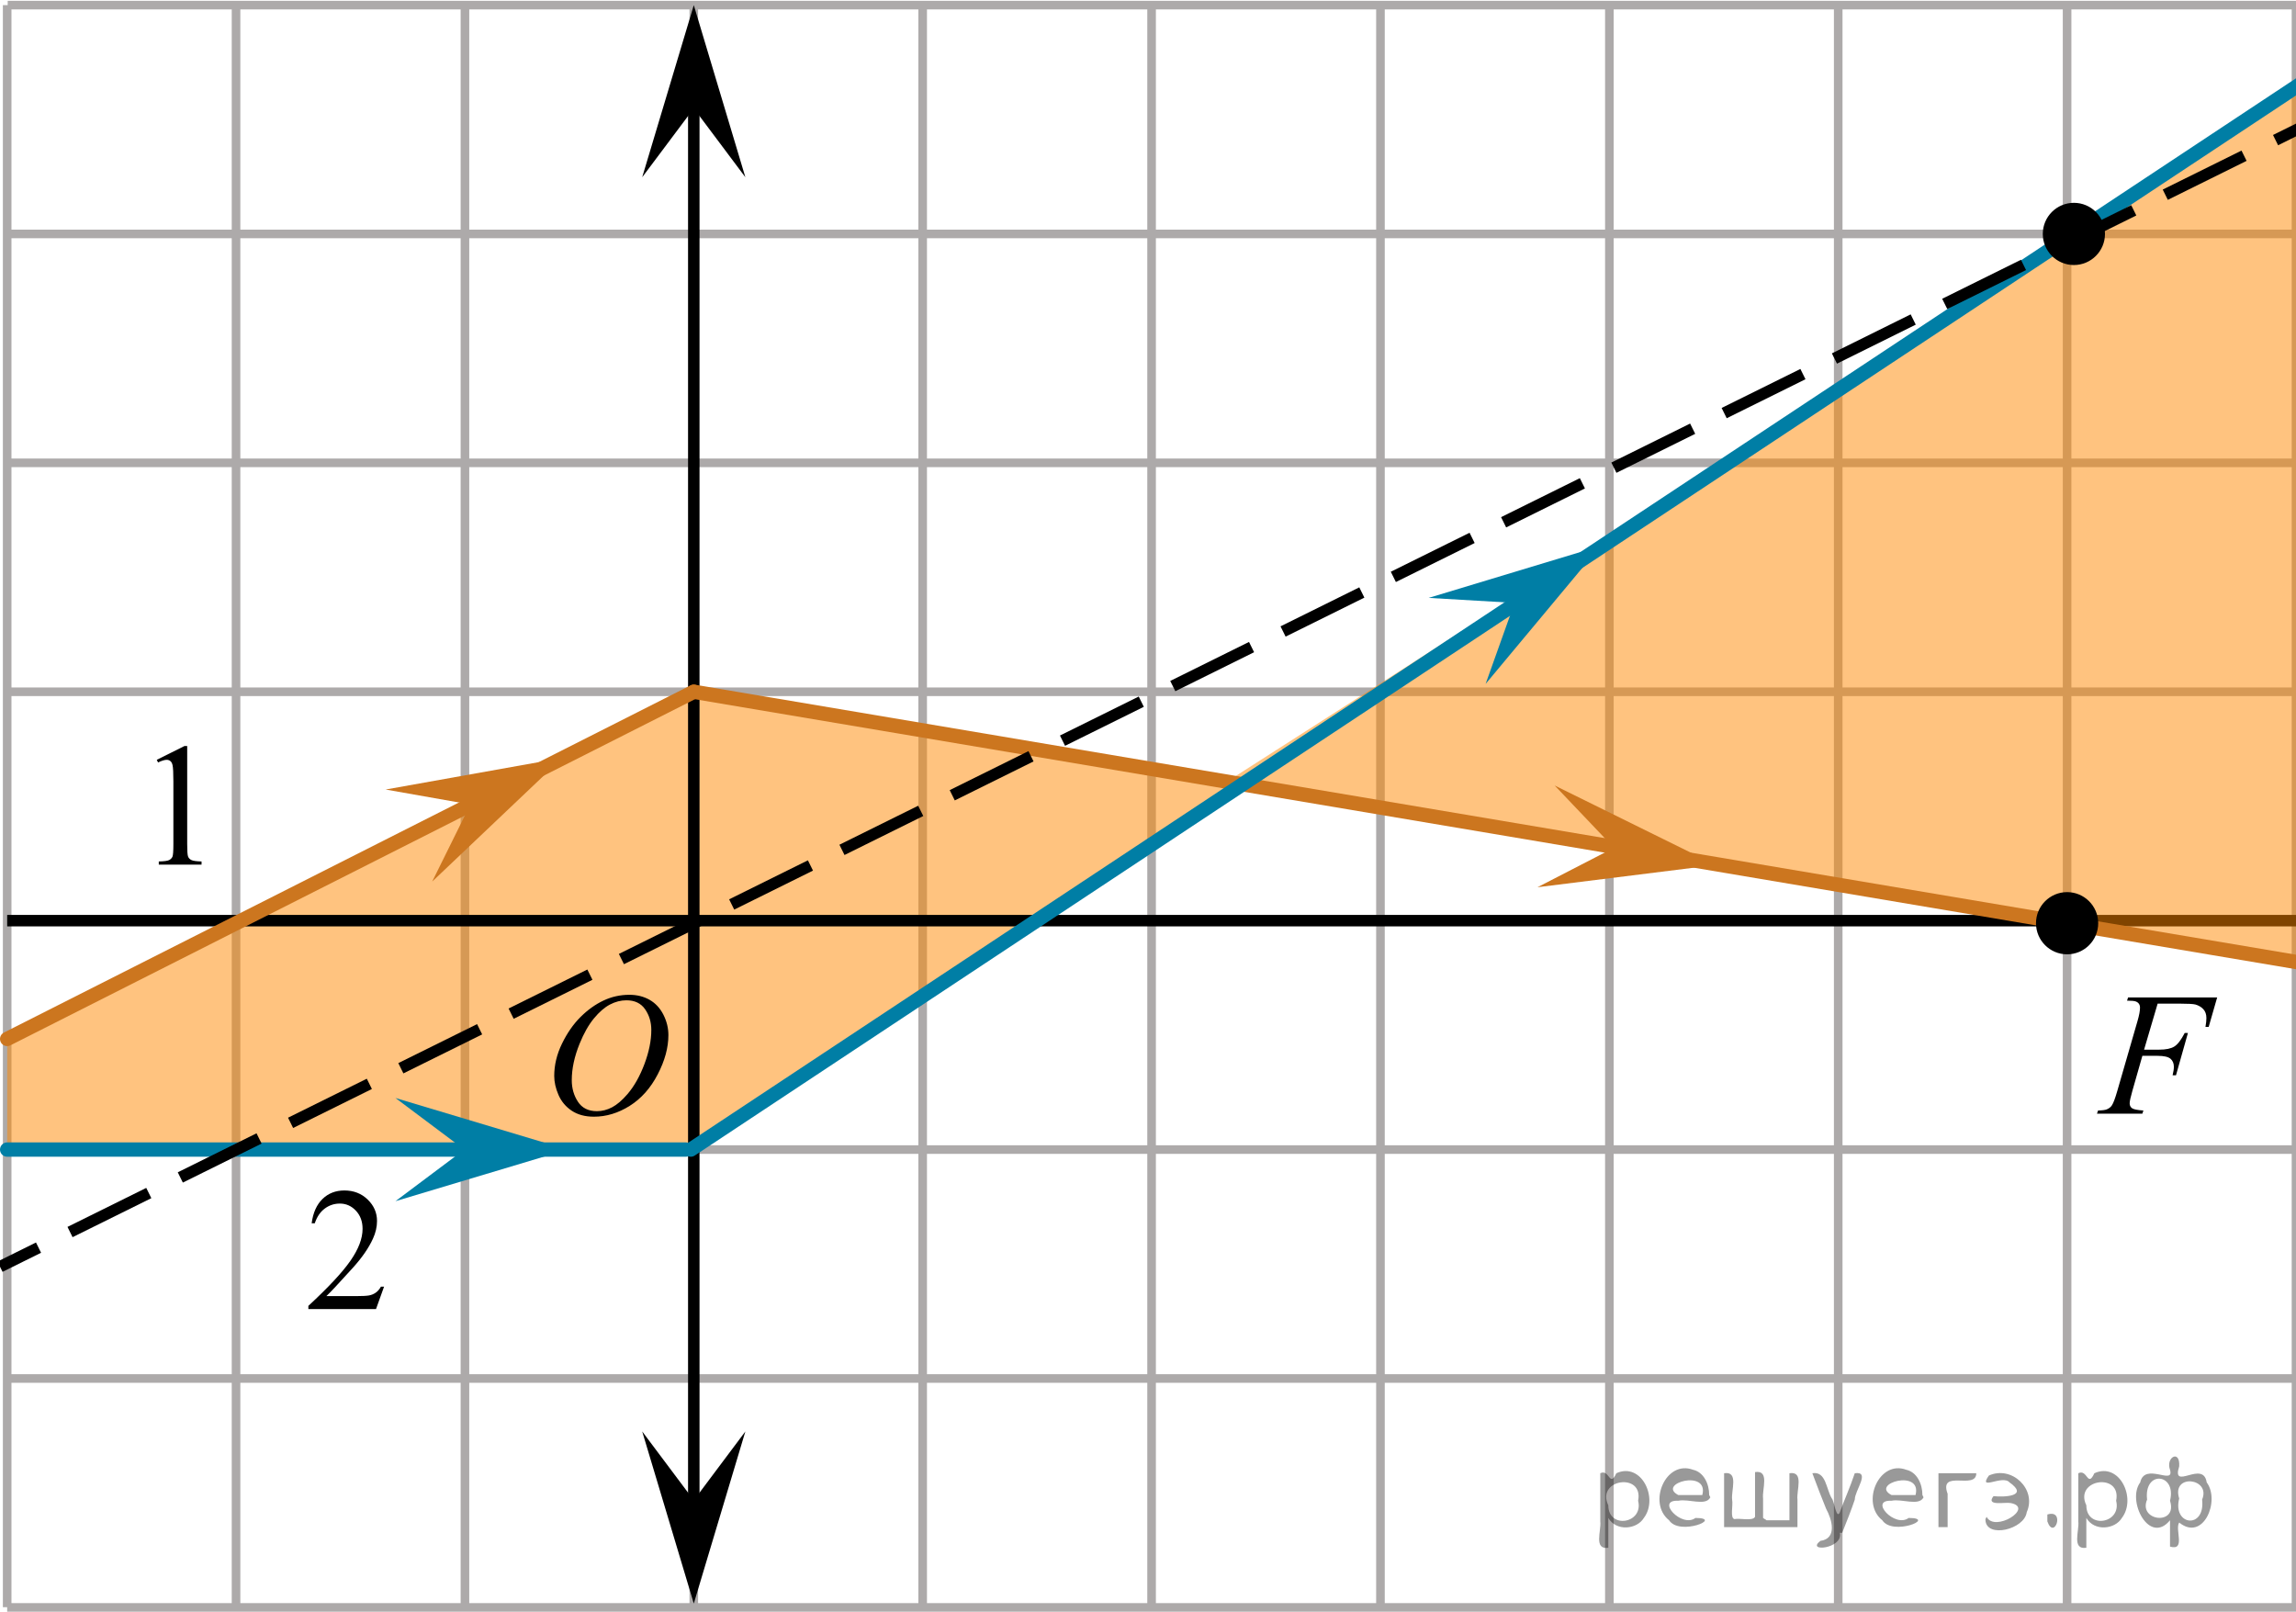
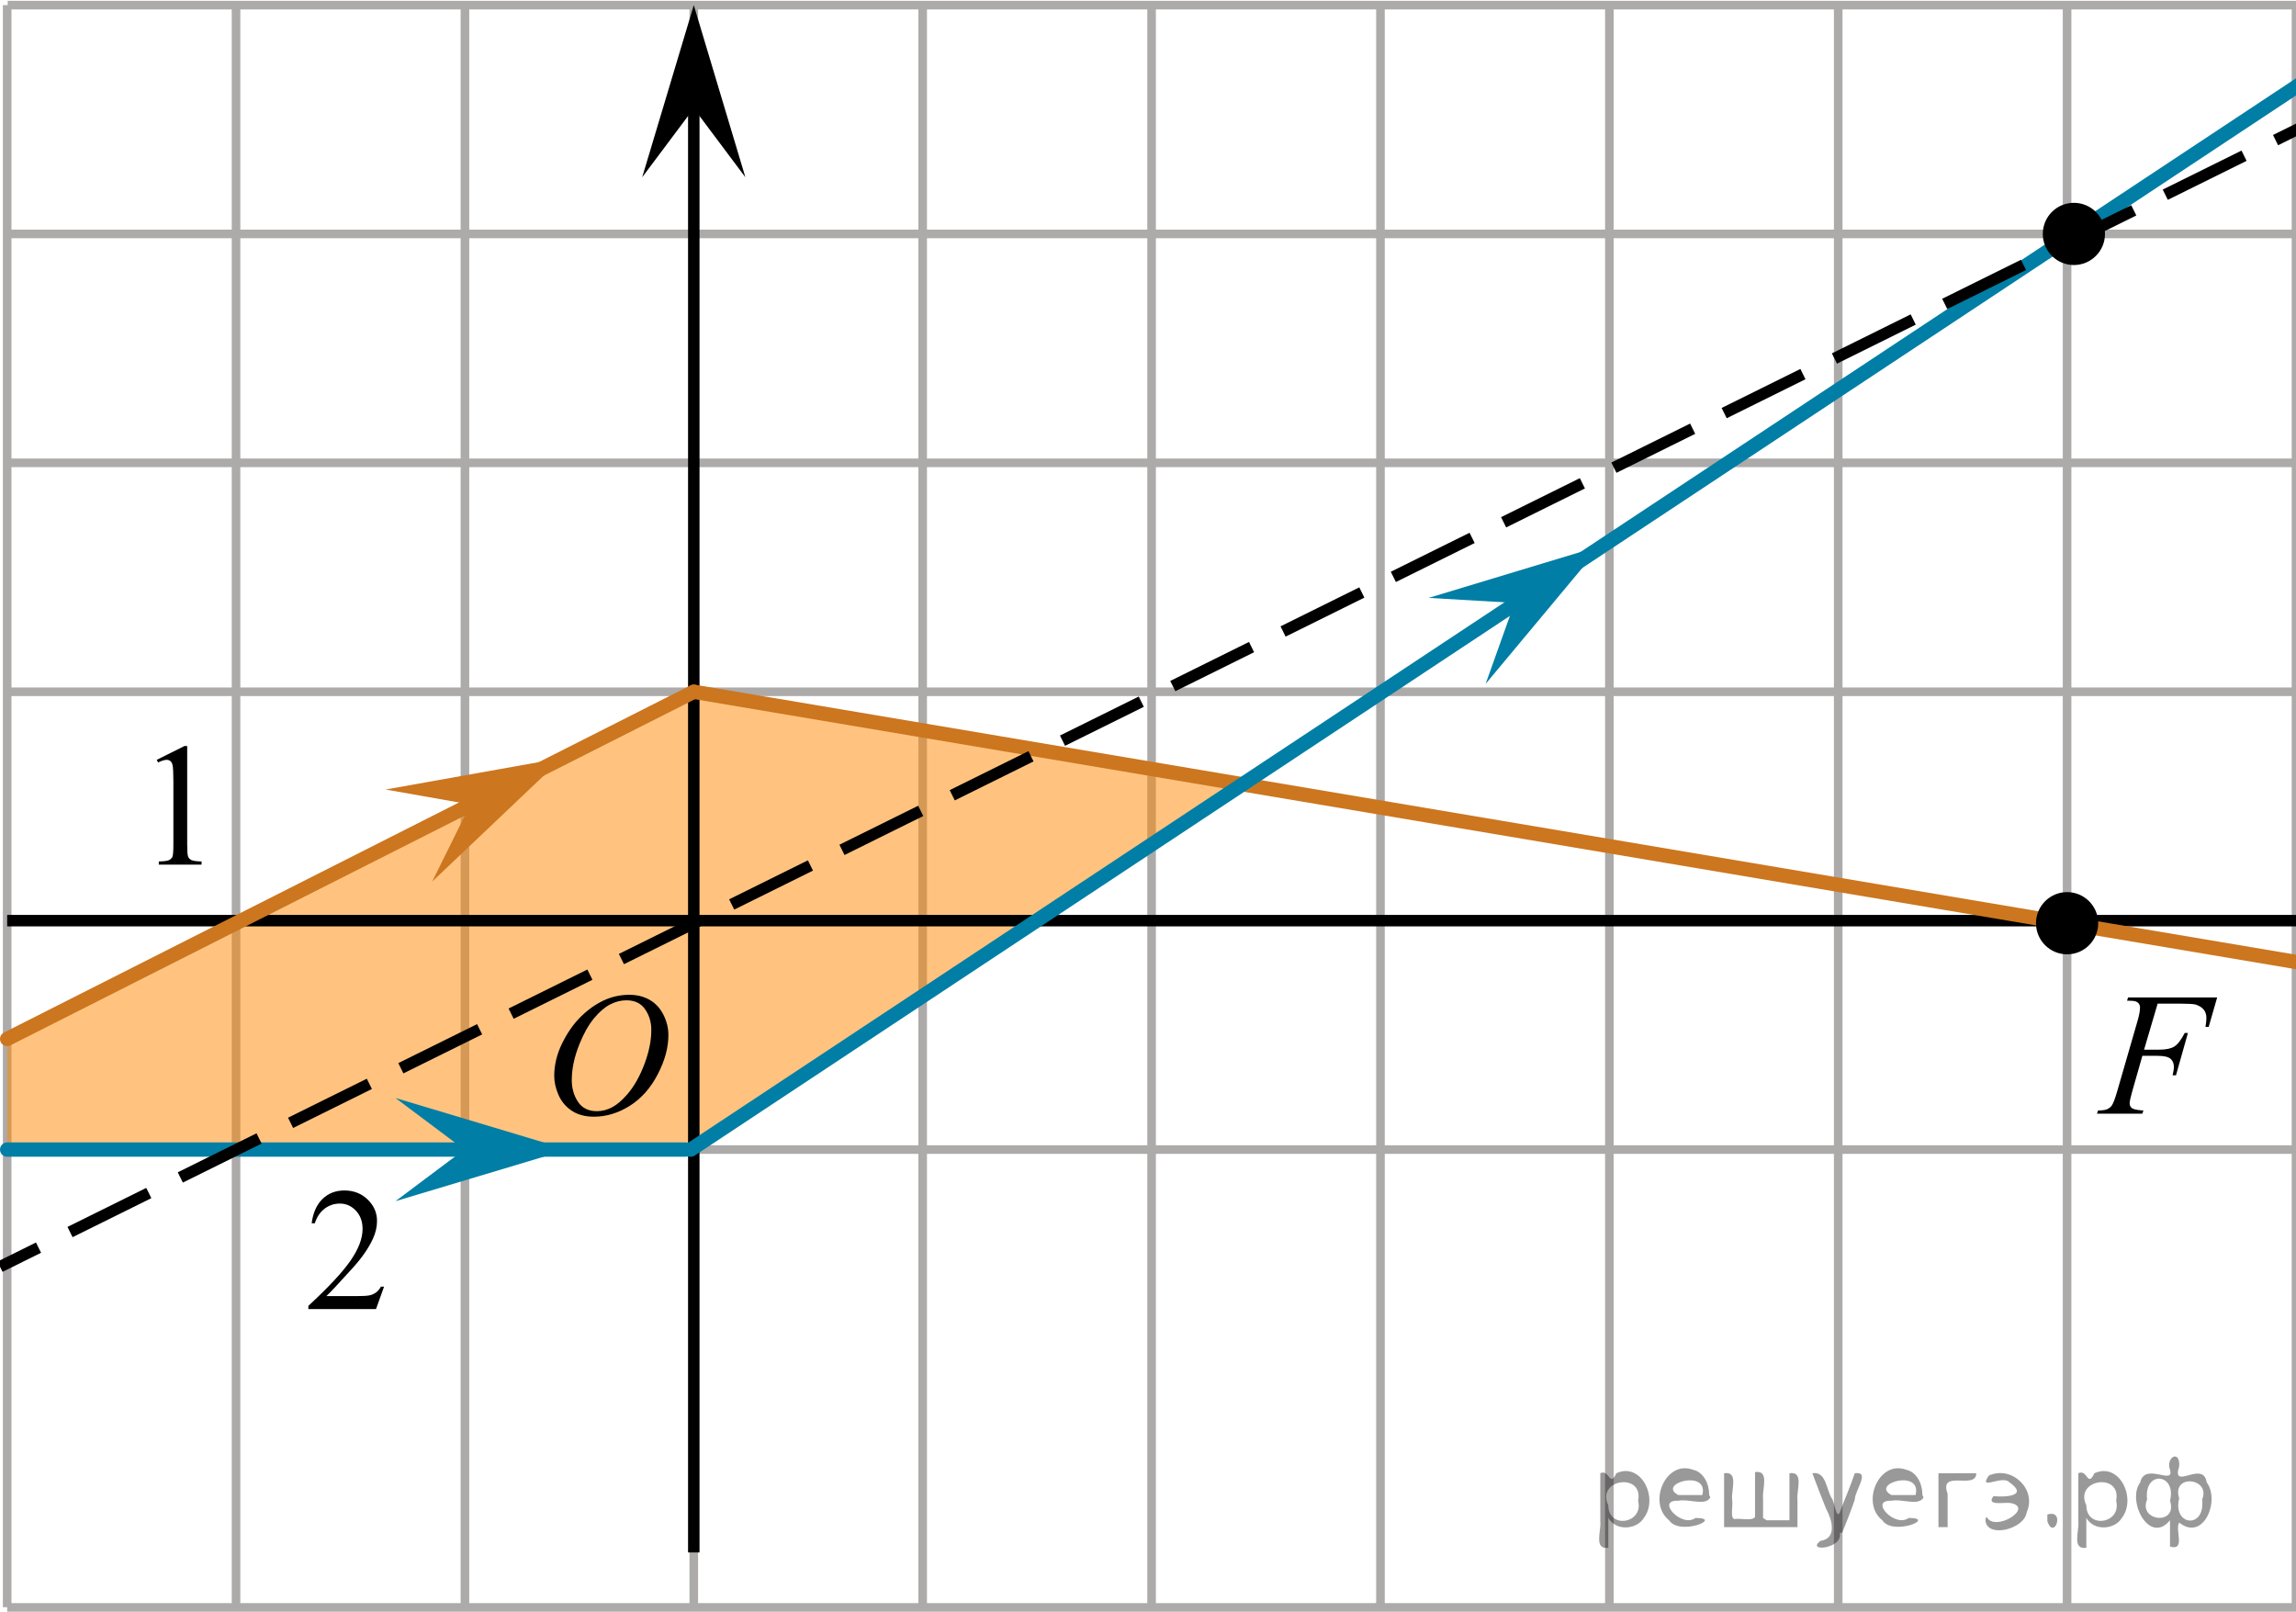
<svg xmlns="http://www.w3.org/2000/svg" xmlns:xlink="http://www.w3.org/1999/xlink" version="1.1" id="Layer_1" x="0px" y="0px" width="200.29px" height="140.577px" viewBox="0 0 200.29 140.577" enable-background="new 0 0 200.29 140.577" xml:space="preserve">
  <line fill="none" stroke="#ADAAAA" stroke-width="0.75" stroke-miterlimit="10" x1="0.625" y1="20.404" x2="220.165" y2="20.404" />
  <line fill="none" stroke="#ADAAAA" stroke-width="0.75" stroke-miterlimit="10" x1="0.625" y1="40.37" x2="220.165" y2="40.37" />
  <line fill="none" stroke="#ADAAAA" stroke-width="0.75" stroke-miterlimit="10" x1="0.625" y1="60.339" x2="220.165" y2="60.339" />
  <line fill="none" stroke="#ADAAAA" stroke-width="0.75" stroke-miterlimit="10" x1="0.625" y1="80.302" x2="220.165" y2="80.302" />
  <line fill="none" stroke="#ADAAAA" stroke-width="0.75" stroke-miterlimit="10" x1="0.625" y1="100.269" x2="220.165" y2="100.269" />
-   <line fill="none" stroke="#ADAAAA" stroke-width="0.75" stroke-miterlimit="10" x1="0.625" y1="120.237" x2="220.165" y2="120.237" />
  <line fill="none" stroke="#ADAAAA" stroke-width="0.75" stroke-miterlimit="10" x1="0.625" y1="140.202" x2="220.165" y2="140.202" />
  <line fill="none" stroke="#ADAAAA" stroke-width="0.75" stroke-miterlimit="10" x1="0.625" y1="140.184" x2="0.625" y2="0.447" />
  <line fill="none" stroke="#ADAAAA" stroke-width="0.75" stroke-miterlimit="10" x1="20.591" y1="140.184" x2="20.591" y2="0.447" />
  <line fill="none" stroke="#ADAAAA" stroke-width="0.75" stroke-miterlimit="10" x1="40.559" y1="140.184" x2="40.559" y2="0.447" />
  <line fill="none" stroke="#ADAAAA" stroke-width="0.75" stroke-miterlimit="10" x1="60.522" y1="140.184" x2="60.522" y2="0.447" />
  <line fill="none" stroke="#ADAAAA" stroke-width="0.75" stroke-miterlimit="10" x1="80.488" y1="140.184" x2="80.488" y2="0.447" />
  <line fill="none" stroke="#ADAAAA" stroke-width="0.75" stroke-miterlimit="10" x1="100.458" y1="140.184" x2="100.458" y2="0.447" />
  <line fill="none" stroke="#ADAAAA" stroke-width="0.75" stroke-miterlimit="10" x1="120.423" y1="140.184" x2="120.423" y2="0.447" />
  <line fill="none" stroke="#ADAAAA" stroke-width="0.75" stroke-miterlimit="10" x1="140.392" y1="140.184" x2="140.392" y2="0.447" />
  <line fill="none" stroke="#ADAAAA" stroke-width="0.75" stroke-miterlimit="10" x1="160.355" y1="140.184" x2="160.355" y2="0.447" />
  <line fill="none" stroke="#ADAAAA" stroke-width="0.75" stroke-miterlimit="10" x1="180.321" y1="140.184" x2="180.321" y2="0.447" />
  <line fill="none" stroke="#ADAAAA" stroke-width="0.75" stroke-miterlimit="10" x1="200.29" y1="140.184" x2="200.29" y2="0.447" />
  <line fill="none" stroke="#ADAAAA" stroke-width="0.75" stroke-miterlimit="10" x1="220.257" y1="140.184" x2="220.257" y2="0.447" />
  <line fill="none" stroke="#ADAAAA" stroke-width="0.75" stroke-miterlimit="10" x1="220.165" y1="140.577" x2="220.165" y2="0.838" />
  <path opacity="0.5" fill="#FF8800" enable-background="new    " d="M61.456,60.339c0.51,0.085,28.392,4.713,28.902,4.798  c0.205,0.034,18.122,3.009,18.328,3.043c-15.981,10.697-31.962,21.393-47.943,32.09c-20.039,0-40.079,0-60.118,0  c0-3.216,0-6.433,0-9.649C20.902,80.526,41.179,70.433,61.456,60.339z" />
  <line fill="none" stroke="#000000" stroke-miterlimit="10" x1="0.625" y1="80.302" x2="220.632" y2="80.302" />
  <line fill="none" stroke="#000000" stroke-miterlimit="10" x1="60.522" y1="135.409" x2="60.522" y2="9.453" />
-   <path opacity="0.5" fill="#FF8800" enable-background="new    " d="M210.473,0.837c-7.54,12.062-5.458,26.127,2.665,32.46  c7.045,5.493,16.407,3.431,18.046,3.043c-3.673,16.973-7.346,33.945-11.018,50.918  c-37.713-6.36-75.426-12.719-113.139-19.079c17.368-11.119,34.737-22.238,52.105-33.357  C176.245,23.494,193.359,12.166,210.473,0.837z" />
-   <polygon points="60.522,130.86 65.022,124.854 60.522,139.866 56.022,124.854 " />
  <g>
    <g>
      <g>
        <g>
          <g>
            <g>
              <g>
                <g>
                  <g>
                    <g>
                      <g>
                        <g>
                          <g>
                            <g>
                              <defs>
                                <rect id="SVGID_1_" x="180.321" y="83.218" width="16.507" height="16.697" />
                              </defs>
                              <clipPath id="SVGID_00000144340051344026923520000008742021163371215292_">
                                <use xlink:href="#SVGID_1_" overflow="visible" />
                              </clipPath>
                              <g clip-path="url(#SVGID_00000144340051344026923520000008742021163371215292_)">
                                <g enable-background="new    ">
                                  <path d="M188.22,87.541l-1.183,4.014h1.315c0.591,0,1.033-0.092,1.326-0.276                  s0.595-0.578,0.905-1.182h0.28l-1.042,3.692h-0.295c0.073-0.299,0.11-0.545,0.11-0.739                  c0-0.304-0.1-0.54-0.299-0.707c-0.199-0.166-0.572-0.25-1.119-0.25h-1.33l-0.872,3.057                  c-0.157,0.543-0.236,0.904-0.236,1.084c0,0.185,0.067,0.326,0.203,0.426s0.467,0.167,0.994,0.202                  l-0.089,0.276h-3.96l0.096-0.276c0.385-0.01,0.641-0.045,0.769-0.104                  c0.197-0.085,0.343-0.199,0.435-0.344c0.134-0.205,0.291-0.626,0.474-1.264l1.766-6.106                  c0.143-0.493,0.214-0.879,0.214-1.158c0-0.13-0.032-0.241-0.096-0.333                  c-0.065-0.092-0.159-0.161-0.284-0.206c-0.126-0.044-0.376-0.067-0.75-0.067l0.088-0.277h7.772                  l-0.738,2.564h-0.281c0.054-0.31,0.081-0.564,0.081-0.763c0-0.329-0.09-0.589-0.27-0.781                  s-0.41-0.328-0.69-0.407c-0.197-0.05-0.638-0.075-1.322-0.075H188.22z" />
                                </g>
                              </g>
                            </g>
                          </g>
                        </g>
                      </g>
                    </g>
                  </g>
                </g>
              </g>
            </g>
          </g>
        </g>
      </g>
    </g>
  </g>
  <g>
    <g>
      <g>
        <g>
          <g>
            <g>
              <g>
                <g>
                  <g>
                    <g>
                      <g>
                        <g>
                          <g>
                            <g>
                              <g>
                                <defs>
-                                   <rect id="SVGID_00000139998800528559390180000017598066681448286861_" x="45.707" y="83.267" width="16.568" height="18.715" />
-                                 </defs>
+                                   </defs>
                                <clipPath id="SVGID_00000077285798043637736570000018257359697836166283_">
                                  <use xlink:href="#SVGID_00000139998800528559390180000017598066681448286861_" overflow="visible" />
                                </clipPath>
                                <g clip-path="url(#SVGID_00000077285798043637736570000018257359697836166283_)">
                                  <g enable-background="new    ">
																</g>
                                </g>
                              </g>
                            </g>
                          </g>
                        </g>
                      </g>
                    </g>
                  </g>
                </g>
              </g>
            </g>
          </g>
        </g>
      </g>
    </g>
    <g>
      <g>
        <g>
          <g>
            <g>
              <g>
                <g>
                  <g>
                    <g>
                      <g>
                        <g>
                          <g>
                            <g>
                              <g>
                                <defs>
                                  <rect id="SVGID_00000003105531521105772320000013268631001594489771_" x="45.376" y="83.21" width="16.511" height="18.146" />
                                </defs>
                                <clipPath id="SVGID_00000007402359033457736680000017373818575910591652_">
                                  <use xlink:href="#SVGID_00000003105531521105772320000013268631001594489771_" overflow="visible" />
                                </clipPath>
                                <g clip-path="url(#SVGID_00000007402359033457736680000017373818575910591652_)">
                                  <g enable-background="new    ">
                                    <path d="M54.901,86.769c0.665,0,1.253,0.146,1.766,0.439s0.914,0.725,1.205,1.297                   c0.29,0.572,0.435,1.166,0.435,1.781c0,1.09-0.311,2.233-0.935,3.43                   c-0.623,1.197-1.437,2.111-2.441,2.741c-1.005,0.63-2.044,0.944-3.118,0.944                   c-0.773,0-1.419-0.174-1.939-0.521c-0.52-0.347-0.904-0.806-1.153-1.375                   c-0.248-0.57-0.373-1.122-0.373-1.657c0-0.95,0.225-1.889,0.676-2.815                   c0.451-0.927,0.989-1.702,1.615-2.324c0.625-0.623,1.292-1.101,2.002-1.436                   C53.349,86.937,54.103,86.769,54.901,86.769z M54.65,87.249c-0.493,0-0.974,0.124-1.444,0.371                   c-0.471,0.248-0.938,0.652-1.4,1.215c-0.463,0.562-0.879,1.298-1.248,2.208                   c-0.453,1.119-0.68,2.177-0.68,3.171c0,0.71,0.18,1.338,0.54,1.886                   c0.359,0.547,0.911,0.821,1.655,0.821c0.448,0,0.888-0.113,1.319-0.338                   c0.431-0.225,0.88-0.609,1.348-1.154c0.586-0.685,1.079-1.559,1.478-2.62                   c0.399-1.062,0.599-2.054,0.599-2.973c0-0.68-0.18-1.281-0.54-1.803                   C55.915,87.51,55.373,87.249,54.65,87.249z" />
                                  </g>
                                </g>
                              </g>
                            </g>
                          </g>
                        </g>
                      </g>
                    </g>
                  </g>
                </g>
              </g>
            </g>
          </g>
        </g>
      </g>
    </g>
  </g>
  <g>
    <g>
      <g>
        <defs>
          <rect id="SVGID_00000096050200131011077630000014986122262458513574_" x="11.061" y="61.489" width="9.53" height="16.699" />
        </defs>
        <clipPath id="SVGID_00000005978887410110887570000005942038851674681526_">
          <use xlink:href="#SVGID_00000096050200131011077630000014986122262458513574_" overflow="visible" />
        </clipPath>
        <g clip-path="url(#SVGID_00000005978887410110887570000005942038851674681526_)">
          <g enable-background="new    ">
            <path d="M13.676,66.274l2.413-1.203h0.241v8.558c0,0.568,0.023,0.922,0.07,1.062       c0.046,0.14,0.143,0.246,0.289,0.321c0.146,0.074,0.444,0.117,0.893,0.127v0.276h-3.73v-0.276       c0.468-0.01,0.77-0.051,0.907-0.123c0.137-0.072,0.231-0.17,0.285-0.292s0.081-0.487,0.081-1.095v-5.471       c0-0.737-0.024-1.211-0.073-1.42c-0.034-0.16-0.096-0.277-0.186-0.352       c-0.09-0.075-0.199-0.112-0.325-0.112c-0.181,0-0.432,0.077-0.753,0.231L13.676,66.274z" />
          </g>
        </g>
      </g>
    </g>
  </g>
  <g>
    <g>
      <g>
        <defs>
          <rect id="SVGID_00000169550858688040861540000014713693479228939160_" x="24.042" y="100.27" width="12.361" height="16.697" />
        </defs>
        <clipPath id="SVGID_00000036209744266925364140000004127928974102672801_">
          <use xlink:href="#SVGID_00000169550858688040861540000014713693479228939160_" overflow="visible" />
        </clipPath>
        <g clip-path="url(#SVGID_00000036209744266925364140000004127928974102672801_)">
          <g enable-background="new    ">
            <path d="M33.503,112.229l-0.701,1.95h-5.902v-0.276c1.736-1.605,2.958-2.915,3.667-3.932       s1.062-1.945,1.062-2.787c0-0.644-0.194-1.171-0.583-1.585c-0.389-0.413-0.854-0.62-1.395-0.62       c-0.492,0-0.933,0.145-1.324,0.438c-0.391,0.291-0.68,0.719-0.867,1.281h-0.273       c0.123-0.922,0.439-1.629,0.948-2.122c0.509-0.494,1.145-0.74,1.907-0.74c0.811,0,1.489,0.264,2.033,0.792       s0.815,1.151,0.815,1.868c0,0.514-0.118,1.027-0.354,1.54c-0.364,0.808-0.954,1.662-1.77,2.563       c-1.225,1.355-1.99,2.173-2.294,2.451h2.612c0.531,0,0.903-0.019,1.118-0.06       c0.214-0.04,0.407-0.121,0.579-0.243c0.172-0.122,0.322-0.295,0.45-0.519H33.503z" />
          </g>
        </g>
      </g>
    </g>
  </g>
  <line fill="none" stroke="#CC761F" stroke-width="1.25" stroke-linecap="round" stroke-linejoin="round" stroke-miterlimit="10" x1="60.522" y1="60.339" x2="0.625" y2="90.62" />
  <line fill="none" stroke="#CC761F" stroke-width="1.25" stroke-linecap="round" stroke-linejoin="round" stroke-miterlimit="10" x1="60.522" y1="60.338" x2="220.165" y2="87.258" />
  <line fill="none" stroke="#007EA5" stroke-width="1.25" stroke-linecap="round" stroke-linejoin="round" stroke-miterlimit="10" x1="0.625" y1="100.269" x2="59.82" y2="100.269" />
  <line fill="none" stroke="#ADAAAA" stroke-width="0.75" stroke-miterlimit="10" x1="0.671" y1="0.447" x2="220.211" y2="0.447" />
  <polygon points="60.522,9.453 56.022,15.459 60.522,0.447 65.022,15.459 " />
  <polygon fill="#007EA5" points="40.504,100.27 34.498,95.77 49.51,100.27 34.498,104.77 " />
  <polygon fill="#CC761F" points="41.029,70.17 33.639,68.864 49.066,66.107 37.7,76.896 " />
-   <polygon fill="#CC761F" points="140.793,73.948 135.619,68.512 149.674,75.445 134.122,77.387 " />
  <line fill="none" stroke="#007EA5" stroke-width="1.25" stroke-linecap="round" stroke-linejoin="round" stroke-miterlimit="10" x1="210.473" y1="0.837" x2="60.26" y2="100.27" />
  <circle stroke="#000000" stroke-width="0.75" stroke-miterlimit="10" cx="180.322" cy="80.526" r="2.338" />
  <circle stroke="#000000" stroke-width="0.75" stroke-miterlimit="10" cx="180.914" cy="20.404" r="2.338" />
  <polygon fill="#007EA5" points="132.12,52.587 124.628,52.15 139.63,47.616 129.596,59.654 " />
  <g>
    <g>
      <line fill="none" stroke="#000000" stroke-miterlimit="10" x1="0" y1="110.486" x2="3.361" y2="108.822" />
      <line fill="none" stroke="#000000" stroke-miterlimit="10" stroke-dasharray="7.667,3.067" x1="6.109" y1="107.462" x2="206.759" y2="8.136" />
      <line fill="none" stroke="#000000" stroke-miterlimit="10" x1="208.134" y1="7.455" x2="211.494" y2="5.792" />
    </g>
  </g>
  <g style="stroke:none;fill:#000;fill-opacity:0.4">
    <path d="m 140.3,132.5 c 0,0.8 0,1.6 0,2.5 -1.3,0.2 -0.6,-1.5 -0.7,-2.3 0,-1.4 0,-2.8 0,-4.2 0.8,-0.4 0.8,1.3 1.4,0.0 2.2,-1.0 3.7,2.2 2.4,3.9 -0.6,1.0 -2.4,1.2 -3.1,0.0 z m 2.6,-1.6 c 0.5,-2.5 -3.7,-1.9 -2.6,0.4 0.0,2.1 3.1,1.6 2.6,-0.4 z" />
    <path d="m 149.2,130.6 c -0.4,0.8 -1.9,0.1 -2.8,0.3 -2.0,-0.1 0.3,2.4 1.5,1.5 2.5,0.0 -1.4,1.6 -2.3,0.2 -1.9,-1.5 -0.3,-5.3 2.1,-4.4 0.9,0.2 1.4,1.2 1.4,2.2 z m -0.7,-0.2 c 0.6,-2.3 -4.0,-1.0 -2.1,0.0 0.7,0 1.4,-0.0 2.1,-0.0 z" />
    <path d="m 154.1,132.6 c 0.6,0 1.3,0 2.0,0 0,-1.3 0,-2.7 0,-4.1 1.3,-0.2 0.6,1.5 0.7,2.3 0,0.8 0,1.6 0,2.4 -2.1,0 -4.2,0 -6.4,0 0,-1.5 0,-3.1 0,-4.7 1.3,-0.2 0.6,1.5 0.7,2.3 0.1,0.5 -0.2,1.6 0.2,1.7 0.5,-0.1 1.6,0.2 1.8,-0.2 0,-1.3 0,-2.6 0,-3.9 1.3,-0.2 0.6,1.5 0.7,2.3 0,0.5 0,1.1 0,1.7 z" />
    <path d="m 160.5,133.7 c 0.3,1.4 -3.0,1.7 -1.7,0.7 1.5,-0.2 1.0,-1.9 0.5,-2.8 -0.4,-1.0 -0.8,-2.0 -1.2,-3.1 1.2,-0.2 1.2,1.4 1.7,2.2 0.2,0.2 0.4,1.9 0.7,1.2 0.4,-1.1 0.9,-2.2 1.3,-3.4 1.4,-0.2 0.0,1.5 -0.0,2.3 -0.3,0.9 -0.7,1.9 -1.1,2.9 z" />
    <path d="m 167.8,130.6 c -0.4,0.8 -1.9,0.1 -2.8,0.3 -2.0,-0.1 0.3,2.4 1.5,1.5 2.5,0.0 -1.4,1.6 -2.3,0.2 -1.9,-1.5 -0.3,-5.3 2.1,-4.4 0.9,0.2 1.4,1.2 1.4,2.2 z m -0.7,-0.2 c 0.6,-2.3 -4.0,-1.0 -2.1,0.0 0.7,0 1.4,-0.0 2.1,-0.0 z" />
    <path d="m 169.1,133.2 c 0,-1.5 0,-3.1 0,-4.7 1.1,0 2.2,0 3.3,0 0.0,1.5 -3.3,-0.4 -2.5,1.8 0,0.9 0,1.9 0,2.9 -0.2,0 -0.5,0 -0.7,0 z" />
    <path d="m 173.3,132.3 c 0.7,1.4 4.2,-0.8 2.1,-1.2 -0.5,-0.1 -2.2,0.3 -1.5,-0.6 1.0,0.1 3.1,0.0 1.4,-1.2 -0.6,-0.7 -2.8,0.8 -1.8,-0.6 2.0,-0.9 4.2,1.2 3.3,3.2 -0.2,1.5 -3.5,2.3 -3.6,0.7 l 0,-0.1 0,-0.0 0,0 z" />
    <path d="m 178.6,132.1 c 1.6,-0.5 0.6,2.3 -0.0,0.6 -0.0,-0.2 0.0,-0.4 0.0,-0.6 z" />
    <path d="m 182.0,132.5 c 0,0.8 0,1.6 0,2.5 -1.3,0.2 -0.6,-1.5 -0.7,-2.3 0,-1.4 0,-2.8 0,-4.2 0.8,-0.4 0.8,1.3 1.4,0.0 2.2,-1.0 3.7,2.2 2.4,3.9 -0.6,1.0 -2.4,1.2 -3.1,0.0 z m 2.6,-1.6 c 0.5,-2.5 -3.7,-1.9 -2.6,0.4 0.0,2.1 3.1,1.6 2.6,-0.4 z" />
    <path d="m 187.3,130.8 c -0.8,1.9 2.7,2.3 2.0,0.1 0.6,-2.4 -2.3,-2.7 -2.0,-0.1 z m 2.0,4.2 c 0,-0.8 0,-1.6 0,-2.4 -1.8,2.2 -3.8,-1.7 -2.6,-3.3 0.4,-1.8 3.0,0.3 2.6,-1.1 -0.4,-1.1 0.9,-1.8 0.8,-0.3 -0.7,2.2 2.1,-0.6 2.4,1.4 1.2,1.6 -0.3,5.2 -2.4,3.5 -0.4,0.6 0.6,2.5 -0.8,2.1 z m 2.8,-4.2 c 0.8,-1.9 -2.7,-2.3 -2.0,-0.1 -0.6,2.4 2.3,2.7 2.0,0.1 z" />
  </g>
</svg>